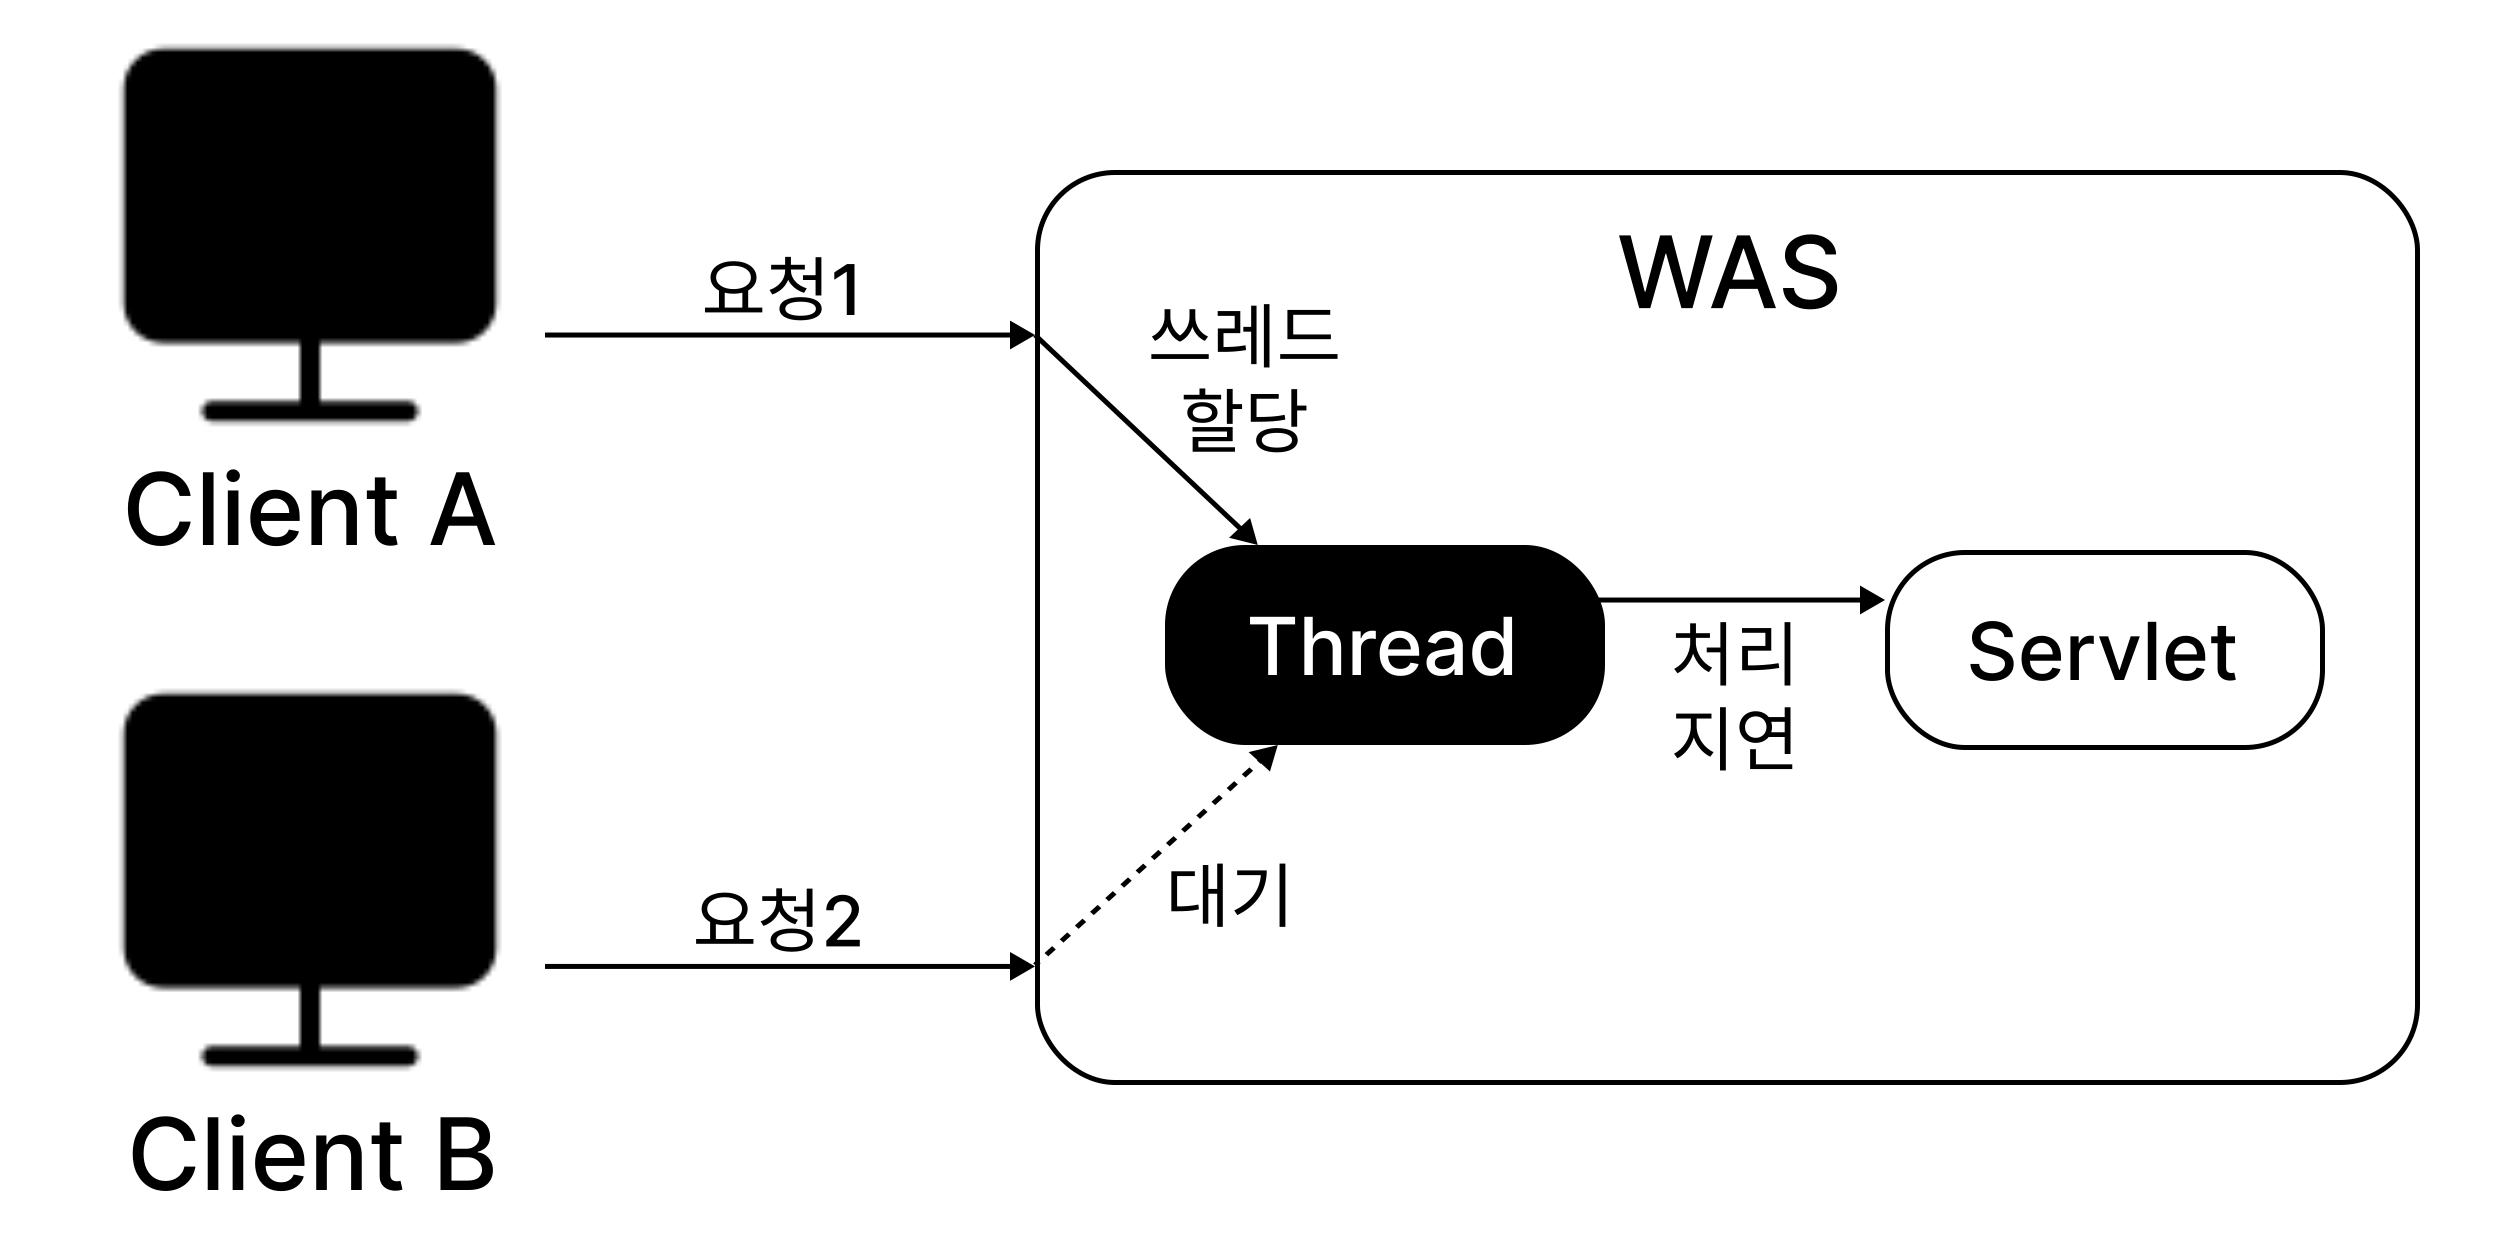
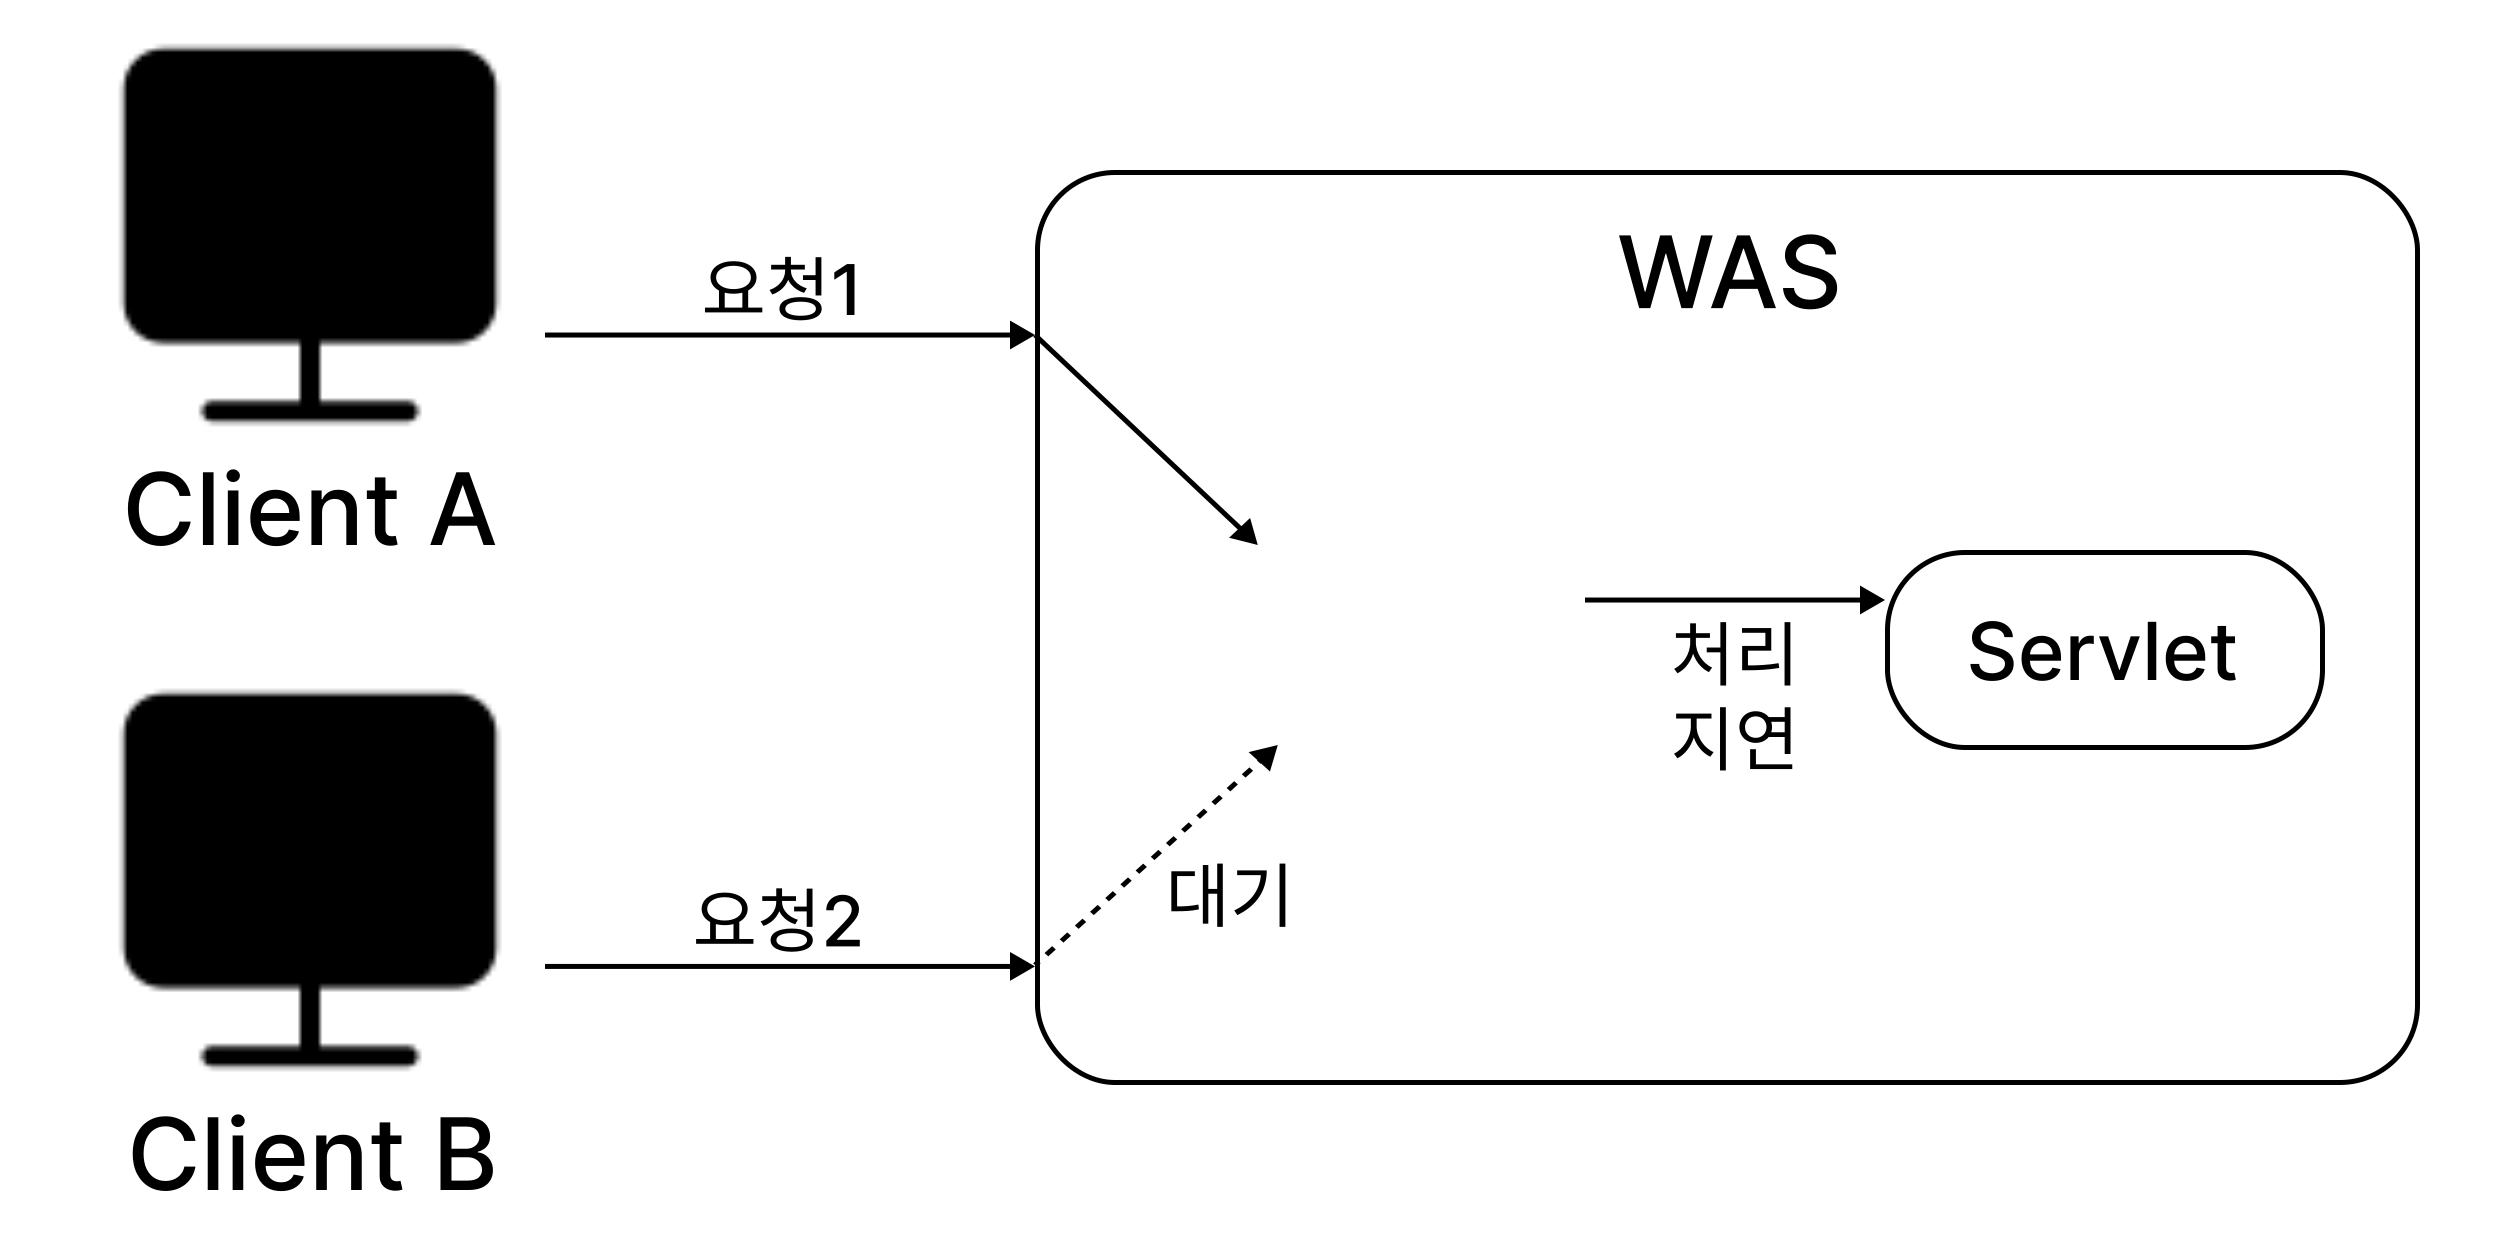
<svg xmlns="http://www.w3.org/2000/svg" width="500" height="250" viewBox="0 0 500 250" fill="none">
-   <rect width="500" height="250" fill="white" />
  <path d="M38.13 99.185H35.914C35.829 98.711 35.67 98.294 35.438 97.935C35.206 97.575 34.922 97.269 34.586 97.019C34.25 96.767 33.873 96.578 33.457 96.45C33.045 96.322 32.607 96.258 32.143 96.258C31.305 96.258 30.554 96.469 29.892 96.891C29.233 97.312 28.712 97.93 28.329 98.744C27.95 99.559 27.761 100.553 27.761 101.727C27.761 102.911 27.95 103.91 28.329 104.724C28.712 105.539 29.236 106.154 29.899 106.571C30.561 106.988 31.307 107.196 32.136 107.196C32.595 107.196 33.031 107.134 33.443 107.011C33.859 106.884 34.236 106.696 34.572 106.45C34.908 106.204 35.192 105.903 35.424 105.548C35.661 105.188 35.824 104.777 35.914 104.312L38.13 104.32C38.012 105.035 37.782 105.693 37.441 106.294C37.105 106.891 36.672 107.407 36.142 107.842C35.616 108.273 35.015 108.607 34.337 108.844C33.66 109.08 32.922 109.199 32.122 109.199C30.862 109.199 29.74 108.901 28.755 108.304C27.77 107.703 26.994 106.843 26.426 105.726C25.862 104.608 25.58 103.276 25.58 101.727C25.58 100.174 25.864 98.841 26.433 97.729C27.001 96.611 27.777 95.754 28.762 95.158C29.747 94.556 30.867 94.256 32.122 94.256C32.893 94.256 33.613 94.367 34.281 94.59C34.953 94.807 35.557 95.129 36.092 95.555C36.627 95.977 37.069 96.493 37.42 97.104C37.77 97.71 38.007 98.403 38.13 99.185ZM42.709 94.454V109H40.586V94.454H42.709ZM45.566 109V98.091H47.69V109H45.566ZM46.639 96.408C46.269 96.408 45.952 96.285 45.687 96.038C45.427 95.787 45.296 95.489 45.296 95.144C45.296 94.793 45.427 94.495 45.687 94.249C45.952 93.998 46.269 93.872 46.639 93.872C47.008 93.872 47.323 93.998 47.583 94.249C47.848 94.495 47.981 94.793 47.981 95.144C47.981 95.489 47.848 95.787 47.583 96.038C47.323 96.285 47.008 96.408 46.639 96.408ZM55.248 109.22C54.174 109.22 53.248 108.991 52.471 108.531C51.7 108.067 51.103 107.416 50.682 106.578C50.265 105.735 50.057 104.748 50.057 103.616C50.057 102.499 50.265 101.514 50.682 100.662C51.103 99.81 51.69 99.144 52.443 98.666C53.201 98.188 54.086 97.949 55.099 97.949C55.715 97.949 56.311 98.051 56.889 98.254C57.467 98.458 57.985 98.778 58.444 99.213C58.904 99.649 59.266 100.214 59.531 100.911C59.796 101.602 59.929 102.442 59.929 103.432V104.185H51.257V102.594H57.848C57.848 102.035 57.734 101.54 57.507 101.109C57.28 100.674 56.96 100.33 56.548 100.08C56.141 99.829 55.663 99.703 55.114 99.703C54.517 99.703 53.996 99.85 53.551 100.143C53.111 100.432 52.77 100.811 52.528 101.28C52.291 101.744 52.173 102.248 52.173 102.793V104.036C52.173 104.765 52.301 105.385 52.557 105.896C52.817 106.408 53.179 106.798 53.643 107.068C54.107 107.333 54.649 107.466 55.27 107.466C55.672 107.466 56.039 107.409 56.371 107.295C56.702 107.177 56.989 107.002 57.23 106.77C57.471 106.538 57.656 106.251 57.784 105.911L59.794 106.273C59.633 106.865 59.344 107.383 58.927 107.828C58.515 108.268 57.997 108.612 57.372 108.858C56.752 109.099 56.044 109.22 55.248 109.22ZM64.409 102.523V109H62.285V98.091H64.323V99.867H64.458C64.709 99.289 65.102 98.825 65.637 98.474C66.177 98.124 66.856 97.949 67.676 97.949C68.419 97.949 69.07 98.105 69.629 98.418C70.187 98.725 70.621 99.185 70.928 99.796C71.236 100.406 71.39 101.161 71.39 102.061V109H69.266V102.317C69.266 101.526 69.061 100.908 68.649 100.463C68.237 100.013 67.671 99.788 66.951 99.788C66.459 99.788 66.021 99.895 65.637 100.108C65.258 100.321 64.958 100.634 64.735 101.045C64.517 101.453 64.409 101.945 64.409 102.523ZM79.33 98.091V99.796H73.372V98.091H79.33ZM74.97 95.477H77.093V105.797C77.093 106.209 77.155 106.519 77.278 106.727C77.401 106.931 77.56 107.071 77.754 107.146C77.953 107.217 78.168 107.253 78.4 107.253C78.57 107.253 78.72 107.241 78.847 107.217C78.975 107.194 79.075 107.175 79.146 107.161L79.529 108.915C79.406 108.962 79.231 109.009 79.004 109.057C78.776 109.109 78.492 109.137 78.151 109.142C77.593 109.152 77.072 109.052 76.589 108.844C76.106 108.635 75.715 108.313 75.417 107.878C75.119 107.442 74.97 106.895 74.97 106.237V95.477ZM88.372 109H86.042L91.276 94.454H93.812L99.046 109H96.717L92.605 97.097H92.491L88.372 109ZM88.762 103.304H96.319V105.151H88.762V103.304Z" fill="black" />
  <mask id="mask0_402_32" style="mask-type:luminance" maskUnits="userSpaceOnUse" x="24" y="9" width="76" height="76">
    <path d="M91.375 11.75H32.625C29.38 11.75 26.75 14.38 26.75 17.625V60.708C26.75 63.953 29.38 66.583 32.625 66.583H91.375C94.62 66.583 97.25 63.953 97.25 60.708V17.625C97.25 14.38 94.62 11.75 91.375 11.75Z" fill="white" stroke="white" stroke-width="4" stroke-linejoin="round" />
    <path d="M42.416 82.25H81.583M62 66.584V82.25" stroke="white" stroke-width="4" stroke-linecap="round" stroke-linejoin="round" />
  </mask>
  <g mask="url(#mask0_402_32)">
    <path d="M15 0H109V94H15V0Z" fill="black" />
  </g>
  <path d="M39.089 228.185H36.873C36.788 227.711 36.629 227.295 36.397 226.935C36.165 226.575 35.881 226.269 35.545 226.018C35.209 225.768 34.833 225.578 34.416 225.45C34.004 225.322 33.566 225.259 33.102 225.259C32.264 225.259 31.513 225.469 30.851 225.891C30.192 226.312 29.672 226.93 29.288 227.744C28.909 228.559 28.72 229.553 28.72 230.727C28.72 231.911 28.909 232.91 29.288 233.724C29.672 234.539 30.195 235.154 30.858 235.571C31.52 235.988 32.266 236.196 33.095 236.196C33.554 236.196 33.99 236.134 34.402 236.011C34.818 235.884 35.195 235.696 35.531 235.45C35.867 235.204 36.151 234.903 36.383 234.548C36.62 234.188 36.783 233.777 36.873 233.312L39.089 233.32C38.971 234.035 38.741 234.693 38.4 235.294C38.064 235.891 37.631 236.407 37.1 236.842C36.575 237.273 35.974 237.607 35.297 237.844C34.619 238.08 33.881 238.199 33.081 238.199C31.821 238.199 30.699 237.901 29.714 237.304C28.729 236.703 27.953 235.843 27.385 234.726C26.821 233.608 26.539 232.276 26.539 230.727C26.539 229.174 26.823 227.841 27.392 226.729C27.96 225.611 28.736 224.754 29.721 224.158C30.706 223.556 31.826 223.256 33.081 223.256C33.852 223.256 34.572 223.367 35.24 223.589C35.912 223.807 36.516 224.129 37.051 224.555C37.586 224.977 38.029 225.493 38.379 226.104C38.729 226.71 38.966 227.403 39.089 228.185ZM43.668 223.455V238H41.545V223.455H43.668ZM46.525 238V227.091H48.649V238H46.525ZM47.598 225.408C47.228 225.408 46.911 225.285 46.646 225.038C46.386 224.787 46.255 224.489 46.255 224.143C46.255 223.793 46.386 223.495 46.646 223.249C46.911 222.998 47.228 222.872 47.598 222.872C47.967 222.872 48.282 222.998 48.542 223.249C48.807 223.495 48.94 223.793 48.94 224.143C48.94 224.489 48.807 224.787 48.542 225.038C48.282 225.285 47.967 225.408 47.598 225.408ZM56.207 238.22C55.133 238.22 54.207 237.991 53.43 237.531C52.659 237.067 52.062 236.416 51.641 235.578C51.224 234.735 51.016 233.748 51.016 232.616C51.016 231.499 51.224 230.514 51.641 229.662C52.062 228.81 52.649 228.144 53.402 227.666C54.16 227.188 55.045 226.949 56.058 226.949C56.674 226.949 57.27 227.051 57.848 227.254C58.426 227.458 58.944 227.777 59.403 228.213C59.863 228.649 60.225 229.214 60.49 229.911C60.755 230.602 60.888 231.442 60.888 232.432V233.185H52.216V231.594H58.807C58.807 231.035 58.693 230.54 58.466 230.109C58.239 229.674 57.919 229.33 57.507 229.08C57.1 228.829 56.622 228.703 56.072 228.703C55.476 228.703 54.955 228.85 54.51 229.143C54.07 229.432 53.729 229.811 53.487 230.28C53.251 230.744 53.132 231.248 53.132 231.793V233.036C53.132 233.765 53.26 234.385 53.516 234.896C53.776 235.408 54.138 235.798 54.602 236.068C55.066 236.333 55.608 236.466 56.229 236.466C56.631 236.466 56.998 236.409 57.33 236.295C57.661 236.177 57.947 236.002 58.189 235.77C58.43 235.538 58.615 235.251 58.743 234.911L60.753 235.273C60.592 235.865 60.303 236.383 59.886 236.828C59.474 237.268 58.956 237.612 58.331 237.858C57.711 238.099 57.003 238.22 56.207 238.22ZM65.368 231.523V238H63.244V227.091H65.282V228.866H65.417C65.668 228.289 66.061 227.825 66.596 227.474C67.136 227.124 67.816 226.949 68.635 226.949C69.378 226.949 70.029 227.105 70.588 227.418C71.146 227.725 71.58 228.185 71.887 228.795C72.195 229.406 72.349 230.161 72.349 231.061V238H70.225V231.317C70.225 230.526 70.019 229.908 69.608 229.463C69.196 229.013 68.63 228.788 67.91 228.788C67.418 228.788 66.98 228.895 66.596 229.108C66.217 229.321 65.917 229.634 65.694 230.045C65.476 230.453 65.368 230.945 65.368 231.523ZM80.289 227.091V228.795H74.331V227.091H80.289ZM75.929 224.477H78.052V234.797C78.052 235.209 78.114 235.519 78.237 235.727C78.36 235.931 78.519 236.071 78.713 236.146C78.912 236.217 79.127 236.253 79.359 236.253C79.529 236.253 79.679 236.241 79.806 236.217C79.934 236.194 80.034 236.175 80.105 236.161L80.488 237.915C80.365 237.962 80.19 238.009 79.963 238.057C79.735 238.109 79.451 238.137 79.11 238.142C78.552 238.152 78.031 238.052 77.548 237.844C77.065 237.635 76.674 237.313 76.376 236.878C76.078 236.442 75.929 235.895 75.929 235.237V224.477ZM88.102 238V223.455H93.429C94.461 223.455 95.316 223.625 95.993 223.966C96.67 224.302 97.176 224.759 97.512 225.337C97.849 225.91 98.017 226.556 98.017 227.276C98.017 227.882 97.905 228.393 97.683 228.81C97.46 229.222 97.162 229.553 96.788 229.804C96.419 230.05 96.011 230.23 95.566 230.344V230.486C96.049 230.509 96.52 230.666 96.98 230.955C97.444 231.239 97.827 231.643 98.13 232.169C98.433 232.695 98.585 233.334 98.585 234.087C98.585 234.83 98.41 235.498 98.059 236.089C97.714 236.677 97.179 237.143 96.454 237.489C95.73 237.83 94.804 238 93.677 238H88.102ZM90.296 236.118H93.464C94.515 236.118 95.268 235.914 95.723 235.507C96.177 235.1 96.404 234.591 96.404 233.98C96.404 233.521 96.288 233.099 96.056 232.716C95.825 232.332 95.493 232.027 95.062 231.8C94.636 231.572 94.129 231.459 93.542 231.459H90.296V236.118ZM90.296 229.747H93.237C93.729 229.747 94.172 229.652 94.565 229.463C94.963 229.274 95.278 229.009 95.51 228.668C95.746 228.322 95.865 227.915 95.865 227.446C95.865 226.845 95.654 226.34 95.233 225.933C94.811 225.526 94.165 225.322 93.294 225.322H90.296V229.747Z" fill="black" />
  <mask id="mask1_402_32" style="mask-type:luminance" maskUnits="userSpaceOnUse" x="24" y="138" width="76" height="76">
    <path d="M91.375 140.75H32.625C29.38 140.75 26.75 143.38 26.75 146.625V189.708C26.75 192.953 29.38 195.583 32.625 195.583H91.375C94.62 195.583 97.25 192.953 97.25 189.708V146.625C97.25 143.38 94.62 140.75 91.375 140.75Z" fill="white" stroke="white" stroke-width="4" stroke-linejoin="round" />
    <path d="M42.416 211.25H81.583M62 195.583V211.25" stroke="white" stroke-width="4" stroke-linecap="round" stroke-linejoin="round" />
  </mask>
  <g mask="url(#mask1_402_32)">
    <path d="M15 129H109V223H15V129Z" fill="black" />
  </g>
  <rect x="207.5" y="34.5" width="276" height="182" rx="15.5" fill="white" stroke="black" />
  <path d="M327.839 61.621L323.805 47.075H326.113L328.947 58.339H329.082L332.029 47.075H334.316L337.263 58.346H337.398L340.225 47.075H342.54L338.499 61.621H336.29L333.229 50.726H333.116L330.055 61.621H327.839ZM344.52 61.621H342.191L347.425 47.075H349.961L355.195 61.621H352.865L348.753 49.717H348.64L344.52 61.621ZM344.911 55.925H352.468V57.771H344.911V55.925ZM365.111 50.896C365.036 50.224 364.723 49.703 364.174 49.334C363.625 48.96 362.933 48.773 362.1 48.773C361.504 48.773 360.987 48.867 360.552 49.057C360.116 49.241 359.778 49.497 359.536 49.824C359.299 50.146 359.181 50.513 359.181 50.925C359.181 51.27 359.262 51.569 359.423 51.819C359.588 52.07 359.804 52.281 360.069 52.452C360.339 52.617 360.628 52.757 360.935 52.871C361.243 52.98 361.539 53.069 361.823 53.141L363.244 53.51C363.708 53.623 364.183 53.777 364.671 53.971C365.159 54.166 365.611 54.421 366.028 54.739C366.444 55.056 366.781 55.449 367.036 55.917C367.297 56.386 367.427 56.947 367.427 57.601C367.427 58.425 367.214 59.156 366.788 59.795C366.366 60.434 365.753 60.939 364.948 61.308C364.148 61.677 363.18 61.862 362.043 61.862C360.954 61.862 360.012 61.689 359.217 61.344C358.421 60.998 357.799 60.508 357.349 59.873C356.899 59.234 356.65 58.477 356.603 57.601H358.805C358.847 58.126 359.018 58.564 359.316 58.915C359.619 59.26 360.005 59.518 360.474 59.689C360.947 59.855 361.466 59.937 362.029 59.937C362.649 59.937 363.201 59.84 363.684 59.646C364.172 59.447 364.555 59.173 364.835 58.822C365.114 58.467 365.254 58.053 365.254 57.579C365.254 57.148 365.13 56.796 364.884 56.521C364.643 56.247 364.314 56.019 363.897 55.839C363.485 55.659 363.019 55.501 362.498 55.364L360.779 54.895C359.614 54.578 358.691 54.111 358.009 53.496C357.332 52.88 356.994 52.066 356.994 51.052C356.994 50.214 357.221 49.483 357.675 48.858C358.13 48.233 358.745 47.748 359.522 47.402C360.299 47.051 361.174 46.876 362.15 46.876C363.135 46.876 364.004 47.049 364.756 47.395C365.514 47.74 366.111 48.216 366.546 48.822C366.982 49.424 367.209 50.115 367.228 50.896H365.111Z" fill="black" />
  <rect x="377.5" y="110.5" width="87" height="39" rx="15.5" fill="white" stroke="black" />
  <path d="M400.883 127.42C400.822 126.883 400.572 126.466 400.133 126.17C399.693 125.871 399.14 125.722 398.474 125.722C397.996 125.722 397.584 125.797 397.235 125.949C396.887 126.097 396.616 126.301 396.423 126.562C396.233 126.82 396.138 127.114 396.138 127.443C396.138 127.72 396.203 127.958 396.332 128.159C396.464 128.36 396.637 128.528 396.849 128.665C397.065 128.797 397.296 128.909 397.542 129C397.788 129.087 398.025 129.159 398.252 129.216L399.388 129.511C399.76 129.602 400.14 129.725 400.531 129.881C400.921 130.036 401.282 130.241 401.616 130.494C401.949 130.748 402.218 131.062 402.423 131.438C402.631 131.812 402.735 132.261 402.735 132.784C402.735 133.443 402.565 134.028 402.224 134.54C401.887 135.051 401.396 135.455 400.752 135.75C400.112 136.045 399.337 136.193 398.428 136.193C397.557 136.193 396.803 136.055 396.167 135.778C395.531 135.502 395.032 135.11 394.673 134.602C394.313 134.091 394.114 133.485 394.076 132.784H395.837C395.871 133.205 396.008 133.555 396.246 133.835C396.489 134.112 396.798 134.318 397.173 134.455C397.551 134.587 397.966 134.653 398.417 134.653C398.913 134.653 399.354 134.576 399.741 134.42C400.131 134.261 400.438 134.042 400.661 133.761C400.885 133.477 400.996 133.146 400.996 132.767C400.996 132.422 400.898 132.14 400.701 131.92C400.508 131.701 400.245 131.519 399.911 131.375C399.582 131.231 399.209 131.104 398.792 130.994L397.417 130.619C396.485 130.366 395.746 129.992 395.201 129.5C394.659 129.008 394.388 128.356 394.388 127.545C394.388 126.875 394.57 126.29 394.934 125.79C395.298 125.29 395.79 124.902 396.411 124.625C397.032 124.345 397.733 124.205 398.513 124.205C399.301 124.205 399.996 124.343 400.599 124.619C401.205 124.896 401.682 125.277 402.031 125.761C402.379 126.242 402.561 126.795 402.576 127.42H400.883ZM408.458 136.176C407.598 136.176 406.858 135.992 406.237 135.625C405.619 135.254 405.142 134.733 404.805 134.062C404.471 133.388 404.305 132.598 404.305 131.693C404.305 130.799 404.471 130.011 404.805 129.33C405.142 128.648 405.612 128.116 406.214 127.733C406.82 127.35 407.528 127.159 408.339 127.159C408.831 127.159 409.308 127.241 409.771 127.403C410.233 127.566 410.647 127.822 411.015 128.17C411.382 128.519 411.672 128.972 411.884 129.528C412.096 130.081 412.202 130.754 412.202 131.545V132.148H405.265V130.875H410.538C410.538 130.428 410.447 130.032 410.265 129.688C410.083 129.339 409.827 129.064 409.498 128.864C409.172 128.663 408.79 128.562 408.35 128.562C407.873 128.562 407.456 128.68 407.1 128.915C406.748 129.146 406.475 129.449 406.282 129.824C406.093 130.195 405.998 130.598 405.998 131.034V132.028C405.998 132.612 406.1 133.108 406.305 133.517C406.513 133.926 406.803 134.239 407.174 134.455C407.545 134.667 407.979 134.773 408.475 134.773C408.797 134.773 409.091 134.727 409.356 134.636C409.621 134.542 409.85 134.402 410.043 134.216C410.237 134.03 410.384 133.801 410.487 133.528L412.094 133.818C411.966 134.292 411.735 134.706 411.401 135.062C411.072 135.415 410.657 135.689 410.157 135.886C409.661 136.08 409.094 136.176 408.458 136.176ZM414.087 136V127.273H415.729V128.659H415.82C415.979 128.189 416.26 127.82 416.661 127.551C417.067 127.278 417.525 127.142 418.036 127.142C418.142 127.142 418.267 127.146 418.411 127.153C418.559 127.161 418.674 127.17 418.758 127.182V128.807C418.69 128.788 418.568 128.767 418.394 128.744C418.22 128.718 418.046 128.705 417.871 128.705C417.47 128.705 417.112 128.79 416.798 128.96C416.487 129.127 416.241 129.36 416.059 129.659C415.877 129.955 415.786 130.292 415.786 130.67V136H414.087ZM427.96 127.273L424.795 136H422.977L419.806 127.273H421.63L423.84 133.989H423.931L426.136 127.273H427.96ZM431.255 124.364V136H429.556V124.364H431.255ZM437.302 136.176C436.442 136.176 435.701 135.992 435.08 135.625C434.463 135.254 433.986 134.733 433.648 134.062C433.315 133.388 433.148 132.598 433.148 131.693C433.148 130.799 433.315 130.011 433.648 129.33C433.986 128.648 434.455 128.116 435.058 127.733C435.664 127.35 436.372 127.159 437.183 127.159C437.675 127.159 438.152 127.241 438.614 127.403C439.076 127.566 439.491 127.822 439.859 128.17C440.226 128.519 440.516 128.972 440.728 129.528C440.94 130.081 441.046 130.754 441.046 131.545V132.148H434.109V130.875H439.381C439.381 130.428 439.29 130.032 439.109 129.688C438.927 129.339 438.671 129.064 438.342 128.864C438.016 128.663 437.633 128.562 437.194 128.562C436.717 128.562 436.3 128.68 435.944 128.915C435.592 129.146 435.319 129.449 435.126 129.824C434.936 130.195 434.842 130.598 434.842 131.034V132.028C434.842 132.612 434.944 133.108 435.148 133.517C435.357 133.926 435.647 134.239 436.018 134.455C436.389 134.667 436.823 134.773 437.319 134.773C437.641 134.773 437.934 134.727 438.2 134.636C438.465 134.542 438.694 134.402 438.887 134.216C439.08 134.03 439.228 133.801 439.33 133.528L440.938 133.818C440.809 134.292 440.578 134.706 440.245 135.062C439.915 135.415 439.501 135.689 439.001 135.886C438.504 136.08 437.938 136.176 437.302 136.176ZM447.005 127.273V128.636H442.238V127.273H447.005ZM443.516 125.182H445.215V133.438C445.215 133.767 445.264 134.015 445.363 134.182C445.461 134.345 445.588 134.456 445.744 134.517C445.903 134.574 446.075 134.602 446.261 134.602C446.397 134.602 446.516 134.593 446.619 134.574C446.721 134.555 446.8 134.54 446.857 134.528L447.164 135.932C447.066 135.97 446.925 136.008 446.744 136.045C446.562 136.087 446.335 136.11 446.062 136.114C445.615 136.121 445.198 136.042 444.812 135.875C444.425 135.708 444.113 135.451 443.874 135.102C443.636 134.754 443.516 134.316 443.516 133.79V125.182Z" fill="black" />
  <path d="M251.557 109L250.019 103.59L245.818 107.55L251.557 109ZM206.636 67.343L247.918 106.256L248.646 105.57L207.364 66.657L206.636 67.343Z" fill="black" />
-   <path d="M232.914 61.839H233.824V63.449C233.824 65.296 232.83 67.326 230.996 68.18L230.38 67.312C232.004 66.556 232.914 64.849 232.914 63.449V61.839ZM233.166 61.839H234.076V63.449C234.076 64.778 234.874 66.585 236.498 67.397L235.98 68.335C234.048 67.424 233.166 65.213 233.166 63.449V61.839ZM237.898 61.839H238.794V63.449C238.794 65.296 237.926 67.453 235.98 68.335L235.476 67.397C237.1 66.612 237.898 64.862 237.898 63.449V61.839ZM238.164 61.839H239.06V63.449C239.06 64.989 239.956 66.599 241.608 67.312L240.978 68.18C239.13 67.355 238.164 65.451 238.164 63.449V61.839ZM230.268 70.826H241.748V71.793H230.268V70.826ZM243.566 69.412H244.406C245.946 69.412 247.374 69.356 249.11 69.062L249.208 70.014C247.43 70.323 246.002 70.379 244.406 70.379H243.566V69.412ZM243.538 62.217H248.06V66.626H244.7V69.805H243.566V65.689H246.94V63.169H243.538V62.217ZM252.778 60.831H253.898V73.487H252.778V60.831ZM248.662 65.367H250.706V66.332H248.662V65.367ZM250.23 61.139H251.308V72.829H250.23V61.139ZM257.481 66.892H266.175V67.844H257.481V66.892ZM256.039 70.812H267.505V71.778H256.039V70.812ZM257.481 61.992H266.049V62.959H258.643V67.312H257.481V61.992ZM245.373 77.788H246.535V84.775H245.373V77.788ZM246.045 80.826H248.411V81.806H246.045V80.826ZM238.499 85.418H246.535V88.246H239.675V89.787H238.527V87.406H245.401V86.3H238.499V85.418ZM238.527 89.451H246.997V90.347H238.527V89.451ZM236.749 78.965H244.225V79.874H236.749V78.965ZM240.487 80.434C242.307 80.434 243.511 81.233 243.511 82.52C243.511 83.794 242.307 84.579 240.487 84.579C238.639 84.579 237.449 83.794 237.449 82.52C237.449 81.233 238.639 80.434 240.487 80.434ZM240.487 81.288C239.311 81.288 238.555 81.764 238.555 82.52C238.555 83.263 239.311 83.739 240.487 83.739C241.649 83.739 242.405 83.263 242.405 82.52C242.405 81.764 241.649 81.288 240.487 81.288ZM239.899 77.691H241.061V79.594H239.899V77.691ZM258.266 77.831H259.428V85.349H258.266V77.831ZM259.092 81.121H261.29V82.087H259.092V81.121ZM255.382 85.615C257.944 85.615 259.54 86.525 259.54 88.05C259.54 89.576 257.944 90.472 255.382 90.472C252.82 90.472 251.224 89.576 251.224 88.05C251.224 86.525 252.82 85.615 255.382 85.615ZM255.382 86.567C253.506 86.567 252.358 87.099 252.358 88.05C252.358 88.975 253.506 89.52 255.382 89.52C257.258 89.52 258.406 88.975 258.406 88.05C258.406 87.099 257.258 86.567 255.382 86.567ZM250.16 83.403H251.14C253.758 83.403 255.228 83.319 256.922 82.969L257.062 83.921C255.312 84.27 253.814 84.355 251.14 84.355H250.16V83.403ZM250.16 78.796H255.746V79.749H251.308V84.019H250.16V78.796Z" fill="black" />
-   <rect x="233" y="109" width="88" height="40" rx="16" fill="black" />
  <path d="M250.009 124.875V123.364H259.015V124.875H255.384V135H253.634V124.875H250.009ZM262.567 129.818V135H260.869V123.364H262.545V127.693H262.653C262.857 127.223 263.17 126.85 263.59 126.574C264.011 126.297 264.56 126.159 265.238 126.159C265.836 126.159 266.359 126.282 266.806 126.528C267.257 126.775 267.605 127.142 267.852 127.631C268.102 128.116 268.227 128.722 268.227 129.449V135H266.528V129.653C266.528 129.013 266.363 128.517 266.033 128.165C265.704 127.809 265.246 127.631 264.658 127.631C264.257 127.631 263.897 127.716 263.579 127.886C263.264 128.057 263.016 128.307 262.835 128.636C262.656 128.962 262.567 129.356 262.567 129.818ZM270.494 135V126.273H272.136V127.659H272.227C272.386 127.189 272.666 126.82 273.067 126.551C273.473 126.278 273.931 126.142 274.442 126.142C274.549 126.142 274.674 126.146 274.817 126.153C274.965 126.161 275.081 126.17 275.164 126.182V127.807C275.096 127.788 274.975 127.767 274.8 127.744C274.626 127.718 274.452 127.705 274.278 127.705C273.876 127.705 273.518 127.79 273.204 127.96C272.893 128.127 272.647 128.36 272.465 128.659C272.283 128.955 272.192 129.292 272.192 129.67V135H270.494ZM280.083 135.176C279.223 135.176 278.483 134.992 277.862 134.625C277.244 134.254 276.767 133.733 276.43 133.062C276.096 132.388 275.93 131.598 275.93 130.693C275.93 129.799 276.096 129.011 276.43 128.33C276.767 127.648 277.237 127.116 277.839 126.733C278.445 126.35 279.153 126.159 279.964 126.159C280.456 126.159 280.933 126.241 281.396 126.403C281.858 126.566 282.272 126.822 282.64 127.17C283.007 127.519 283.297 127.972 283.509 128.528C283.721 129.081 283.827 129.754 283.827 130.545V131.148H276.89V129.875H282.163C282.163 129.428 282.072 129.032 281.89 128.688C281.708 128.339 281.452 128.064 281.123 127.864C280.797 127.663 280.415 127.562 279.975 127.562C279.498 127.562 279.081 127.68 278.725 127.915C278.373 128.146 278.1 128.449 277.907 128.824C277.718 129.195 277.623 129.598 277.623 130.034V131.028C277.623 131.612 277.725 132.108 277.93 132.517C278.138 132.926 278.428 133.239 278.799 133.455C279.17 133.667 279.604 133.773 280.1 133.773C280.422 133.773 280.716 133.727 280.981 133.636C281.246 133.542 281.475 133.402 281.668 133.216C281.862 133.03 282.009 132.801 282.112 132.528L283.719 132.818C283.591 133.292 283.36 133.706 283.026 134.062C282.697 134.415 282.282 134.689 281.782 134.886C281.286 135.08 280.719 135.176 280.083 135.176ZM288.252 135.193C287.699 135.193 287.199 135.091 286.752 134.886C286.305 134.678 285.951 134.377 285.69 133.983C285.432 133.589 285.303 133.106 285.303 132.534C285.303 132.042 285.398 131.636 285.587 131.318C285.777 131 286.032 130.748 286.354 130.562C286.676 130.377 287.036 130.237 287.434 130.142C287.832 130.047 288.237 129.975 288.65 129.926C289.173 129.866 289.597 129.816 289.923 129.778C290.248 129.737 290.485 129.67 290.633 129.58C290.781 129.489 290.854 129.341 290.854 129.136V129.097C290.854 128.6 290.714 128.216 290.434 127.943C290.157 127.67 289.745 127.534 289.195 127.534C288.623 127.534 288.173 127.661 287.843 127.915C287.517 128.165 287.292 128.443 287.167 128.75L285.57 128.386C285.76 127.856 286.036 127.428 286.4 127.102C286.767 126.773 287.19 126.534 287.667 126.386C288.144 126.235 288.646 126.159 289.173 126.159C289.521 126.159 289.89 126.201 290.281 126.284C290.674 126.364 291.042 126.511 291.383 126.727C291.728 126.943 292.01 127.252 292.229 127.653C292.449 128.051 292.559 128.568 292.559 129.205V135H290.9V133.807H290.832C290.722 134.027 290.557 134.242 290.337 134.455C290.118 134.667 289.835 134.843 289.491 134.983C289.146 135.123 288.733 135.193 288.252 135.193ZM288.621 133.83C289.091 133.83 289.493 133.737 289.826 133.551C290.163 133.366 290.419 133.123 290.593 132.824C290.771 132.521 290.86 132.197 290.86 131.852V130.727C290.799 130.788 290.682 130.845 290.508 130.898C290.337 130.947 290.142 130.991 289.923 131.028C289.703 131.062 289.489 131.095 289.281 131.125C289.072 131.152 288.898 131.174 288.758 131.193C288.428 131.235 288.127 131.305 287.854 131.403C287.585 131.502 287.37 131.644 287.207 131.83C287.048 132.011 286.968 132.254 286.968 132.557C286.968 132.977 287.123 133.295 287.434 133.511C287.745 133.723 288.14 133.83 288.621 133.83ZM298.089 135.17C297.384 135.17 296.755 134.991 296.202 134.631C295.653 134.267 295.221 133.75 294.907 133.08C294.596 132.405 294.441 131.597 294.441 130.653C294.441 129.71 294.598 128.903 294.913 128.233C295.231 127.562 295.666 127.049 296.219 126.693C296.772 126.337 297.399 126.159 298.1 126.159C298.642 126.159 299.077 126.25 299.407 126.432C299.74 126.61 299.998 126.818 300.18 127.057C300.365 127.295 300.509 127.506 300.612 127.688H300.714V123.364H302.413V135H300.754V133.642H300.612C300.509 133.828 300.362 134.04 300.168 134.278C299.979 134.517 299.718 134.725 299.384 134.903C299.051 135.081 298.619 135.17 298.089 135.17ZM298.464 133.722C298.952 133.722 299.365 133.593 299.702 133.335C300.043 133.074 300.301 132.712 300.475 132.25C300.653 131.788 300.742 131.25 300.742 130.636C300.742 130.03 300.655 129.5 300.481 129.045C300.307 128.591 300.051 128.237 299.714 127.983C299.377 127.729 298.96 127.602 298.464 127.602C297.952 127.602 297.526 127.735 297.185 128C296.844 128.265 296.587 128.627 296.413 129.085C296.242 129.544 296.157 130.061 296.157 130.636C296.157 131.22 296.244 131.744 296.418 132.21C296.593 132.676 296.85 133.045 297.191 133.318C297.536 133.587 297.96 133.722 298.464 133.722Z" fill="white" />
  <path d="M207 67L202 64.113L202 69.887L207 67ZM109 67.5L202.5 67.5L202.5 66.5L109 66.5L109 67.5Z" fill="black" />
  <path d="M143.796 57.946H144.944V61.74H143.796V57.946ZM148.472 57.946H149.634V61.74H148.472V57.946ZM140.996 61.516H152.462V62.482H140.996V61.516ZM146.708 52.234C149.382 52.234 151.3 53.508 151.3 55.496C151.3 57.47 149.382 58.744 146.708 58.744C144.02 58.744 142.102 57.47 142.102 55.496C142.102 53.508 144.02 52.234 146.708 52.234ZM146.708 53.158C144.678 53.158 143.222 54.082 143.222 55.496C143.222 56.896 144.678 57.82 146.708 57.82C148.738 57.82 150.18 56.896 150.18 55.496C150.18 54.082 148.738 53.158 146.708 53.158ZM157.025 53.592H157.977V54.138C157.977 56.336 156.577 58.184 154.463 58.898L153.903 57.988C155.765 57.386 157.025 55.846 157.025 54.138V53.592ZM157.235 53.592H158.187V54.138C158.187 55.706 159.489 57.12 161.351 57.666L160.819 58.576C158.691 57.918 157.235 56.21 157.235 54.138V53.592ZM154.225 52.962H160.973V53.9H154.225V52.962ZM157.025 51.38H158.187V53.298H157.025V51.38ZM160.595 55.034H163.451V56H160.595V55.034ZM163.115 51.436H164.277V59.094H163.115V51.436ZM160.119 59.43C162.737 59.43 164.333 60.284 164.333 61.754C164.333 63.21 162.737 64.064 160.119 64.064C157.487 64.064 155.891 63.21 155.891 61.754C155.891 60.284 157.487 59.43 160.119 59.43ZM160.119 60.34C158.201 60.34 157.053 60.858 157.053 61.754C157.053 62.636 158.201 63.154 160.119 63.154C162.023 63.154 163.185 62.636 163.185 61.754C163.185 60.858 162.023 60.34 160.119 60.34ZM170.897 52.818V63H169.355V54.359H169.296L166.86 55.95V54.479L169.4 52.818H170.897Z" fill="black" />
  <path d="M207 193.283L202 190.396L202 196.169L207 193.283ZM109 193.783L202.5 193.783L202.5 192.783L109 192.783L109 193.783Z" fill="black" />
  <path d="M142.021 184.229H143.169V188.023H142.021V184.229ZM146.697 184.229H147.859V188.023H146.697V184.229ZM139.221 187.799H150.687V188.765H139.221V187.799ZM144.933 178.517C147.607 178.517 149.525 179.791 149.525 181.779C149.525 183.753 147.607 185.027 144.933 185.027C142.245 185.027 140.327 183.753 140.327 181.779C140.327 179.791 142.245 178.517 144.933 178.517ZM144.933 179.441C142.903 179.441 141.447 180.365 141.447 181.779C141.447 183.179 142.903 184.103 144.933 184.103C146.963 184.103 148.405 183.179 148.405 181.779C148.405 180.365 146.963 179.441 144.933 179.441ZM155.25 179.875H156.202V180.421C156.202 182.619 154.802 184.467 152.688 185.181L152.128 184.271C153.99 183.669 155.25 182.129 155.25 180.421V179.875ZM155.46 179.875H156.412V180.421C156.412 181.989 157.714 183.403 159.576 183.949L159.044 184.859C156.916 184.201 155.46 182.493 155.46 180.421V179.875ZM152.45 179.245H159.198V180.183H152.45V179.245ZM155.25 177.663H156.412V179.581H155.25V177.663ZM158.82 181.317H161.676V182.283H158.82V181.317ZM161.34 177.719H162.502V185.377H161.34V177.719ZM158.344 185.713C160.962 185.713 162.558 186.567 162.558 188.037C162.558 189.493 160.962 190.347 158.344 190.347C155.712 190.347 154.116 189.493 154.116 188.037C154.116 186.567 155.712 185.713 158.344 185.713ZM158.344 186.623C156.426 186.623 155.278 187.141 155.278 188.037C155.278 188.919 156.426 189.437 158.344 189.437C160.248 189.437 161.41 188.919 161.41 188.037C161.41 187.141 160.248 186.623 158.344 186.623ZM165.259 189.283V188.169L168.704 184.599C169.072 184.212 169.375 183.872 169.614 183.58C169.856 183.285 170.036 183.005 170.156 182.74C170.275 182.475 170.335 182.193 170.335 181.895C170.335 181.557 170.255 181.265 170.096 181.02C169.937 180.771 169.72 180.581 169.445 180.448C169.17 180.312 168.86 180.244 168.515 180.244C168.151 180.244 167.832 180.319 167.561 180.468C167.289 180.617 167.08 180.828 166.934 181.099C166.788 181.371 166.715 181.689 166.715 182.054H165.249C165.249 181.434 165.391 180.892 165.676 180.428C165.961 179.964 166.352 179.605 166.85 179.349C167.347 179.091 167.912 178.962 168.545 178.962C169.185 178.962 169.748 179.089 170.235 179.345C170.726 179.596 171.109 179.941 171.384 180.379C171.659 180.813 171.796 181.303 171.796 181.85C171.796 182.228 171.725 182.598 171.583 182.959C171.443 183.32 171.2 183.723 170.852 184.167C170.504 184.608 170.02 185.143 169.4 185.773L167.377 187.891V187.965H171.96V189.283H165.259Z" fill="black" />
  <path d="M255.558 149L249.713 150.419L253.992 154.296L255.558 149ZM252.911 150.727L251.394 152.102L252.135 152.773L253.652 151.398L252.911 150.727ZM249.876 153.477L248.359 154.852L249.1 155.523L250.617 154.148L249.876 153.477ZM246.841 156.227L245.324 157.602L246.065 158.273L247.582 156.898L246.841 156.227ZM243.806 158.977L242.289 160.352L243.03 161.023L244.547 159.648L243.806 158.977ZM240.772 161.727L239.254 163.102L239.995 163.773L241.513 162.398L240.772 161.727ZM237.737 164.477L236.219 165.852L236.96 166.523L238.478 165.148L237.737 164.477ZM234.702 167.227L233.184 168.602L233.925 169.273L235.443 167.898L234.702 167.227ZM231.667 169.977L230.15 171.352L230.891 172.023L232.408 170.648L231.667 169.977ZM228.632 172.727L227.115 174.102L227.856 174.773L229.373 173.398L228.632 172.727ZM225.597 175.477L224.08 176.852L224.821 177.523L226.338 176.148L225.597 175.477ZM222.562 178.227L221.045 179.602L221.786 180.273L223.303 178.898L222.562 178.227ZM219.527 180.977L218.01 182.352L218.751 183.023L220.269 181.648L219.527 180.977ZM216.493 183.727L214.975 185.102L215.716 185.773L217.234 184.398L216.493 183.727ZM213.458 186.477L211.94 187.852L212.681 188.523L214.199 187.148L213.458 186.477ZM210.423 189.227L208.905 190.602L209.647 191.273L211.164 189.898L210.423 189.227ZM207.388 191.977L206.629 192.664L207.37 193.336L208.129 192.648L207.388 191.977Z" fill="black" />
  <path d="M243.439 172.719H244.559V185.375H243.439V172.719ZM241.297 177.787H243.733V178.753H241.297V177.787ZM240.569 172.999H241.661V184.731H240.569V172.999ZM234.269 181.287H235.095C236.943 181.287 238.203 181.217 239.673 180.909L239.785 181.875C238.273 182.197 236.999 182.253 235.095 182.253H234.269V181.287ZM234.269 174.259H238.973V175.211H235.417V181.721H234.269V174.259ZM255.912 172.719H257.074V185.375H255.912V172.719ZM252.202 174.077H253.35C253.35 177.745 251.698 180.951 247.47 183.023L246.854 182.085C250.508 180.321 252.202 177.633 252.202 174.273V174.077ZM247.428 174.077H252.706V175.029H247.428V174.077Z" fill="black" />
  <path d="M377 120L372 117.113L372 122.887L377 120ZM317 120.5L372.5 120.5L372.5 119.5L317 119.5L317 120.5Z" fill="black" />
  <path d="M344.075 124.422H345.223V137.106H344.075V124.422ZM341.345 129.504H344.411V130.47H341.345V129.504ZM338.041 127.446H338.965V128.524C338.965 131.198 337.495 133.662 335.493 134.656L334.835 133.76C336.697 132.864 338.041 130.708 338.041 128.524V127.446ZM338.265 127.446H339.175V128.524C339.175 130.61 340.561 132.668 342.423 133.522L341.779 134.418C339.749 133.48 338.265 131.114 338.265 128.524V127.446ZM335.185 126.634H341.989V127.572H335.185V126.634ZM338.027 124.66H339.189V127.152H338.027V124.66ZM356.912 124.422H358.074V137.106H356.912V124.422ZM348.428 133.088H349.478C351.592 133.088 353.482 133.004 355.722 132.64L355.848 133.592C353.552 133.97 351.648 134.054 349.478 134.054H348.428V133.088ZM348.4 125.612H354.252V130.134H349.59V133.452H348.428V129.182H353.076V126.564H348.4V125.612ZM338.167 143.242H339.105V145.3C339.105 147.974 337.495 150.662 335.479 151.656L334.807 150.732C336.641 149.864 338.167 147.484 338.167 145.3V143.242ZM338.391 143.242H339.329V145.3C339.329 147.442 340.855 149.626 342.717 150.424L342.059 151.348C340.015 150.396 338.391 147.932 338.391 145.3V143.242ZM335.227 142.724H342.297V143.704H335.227V142.724ZM344.005 141.436H345.167V154.092H344.005V141.436ZM353.552 143.41H357.36V144.362H353.552V143.41ZM353.552 146.448H357.36V147.4H353.552V146.448ZM356.94 141.45H358.102V150.802H356.94V141.45ZM350.024 152.86H358.452V153.812H350.024V152.86ZM350.024 149.836H351.186V153.28H350.024V149.836ZM351.144 142.248C353.006 142.248 354.406 143.55 354.406 145.412C354.406 147.274 353.006 148.576 351.144 148.576C349.282 148.576 347.882 147.274 347.882 145.412C347.882 143.55 349.282 142.248 351.144 142.248ZM351.144 143.27C349.912 143.27 349.002 144.166 349.002 145.412C349.002 146.672 349.912 147.568 351.144 147.568C352.376 147.568 353.3 146.672 353.3 145.412C353.3 144.166 352.376 143.27 351.144 143.27Z" fill="black" />
</svg>